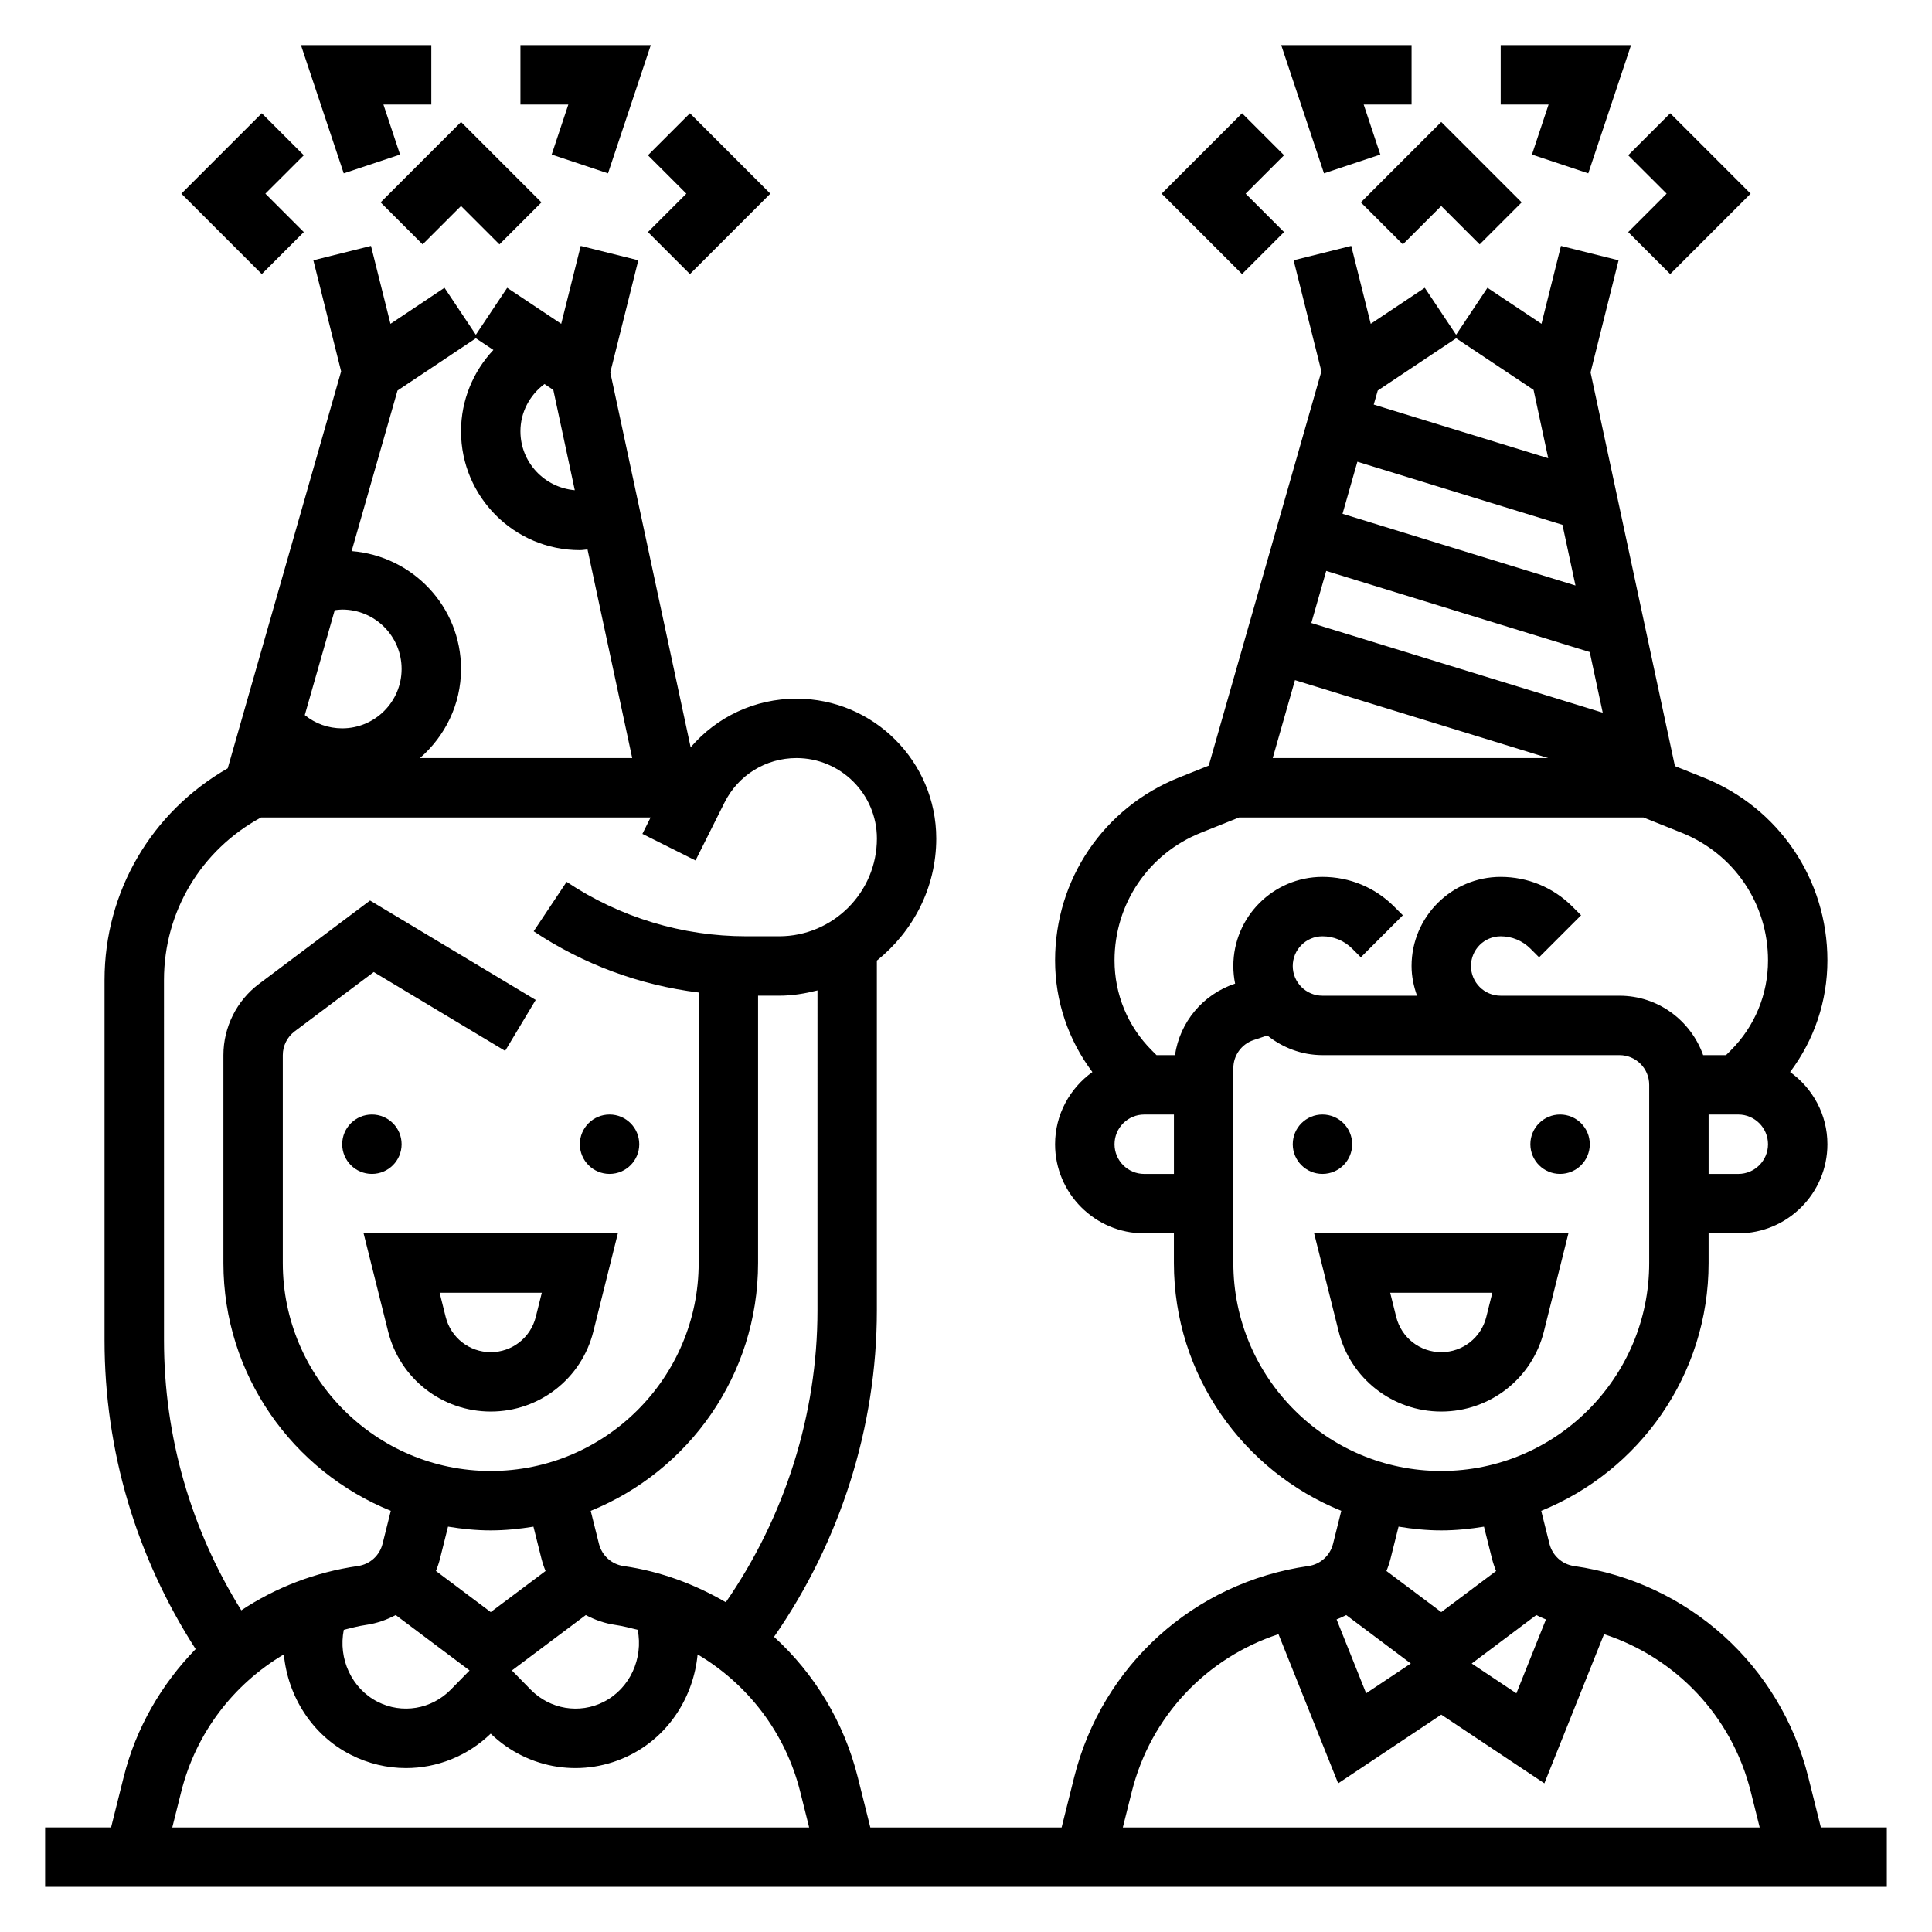
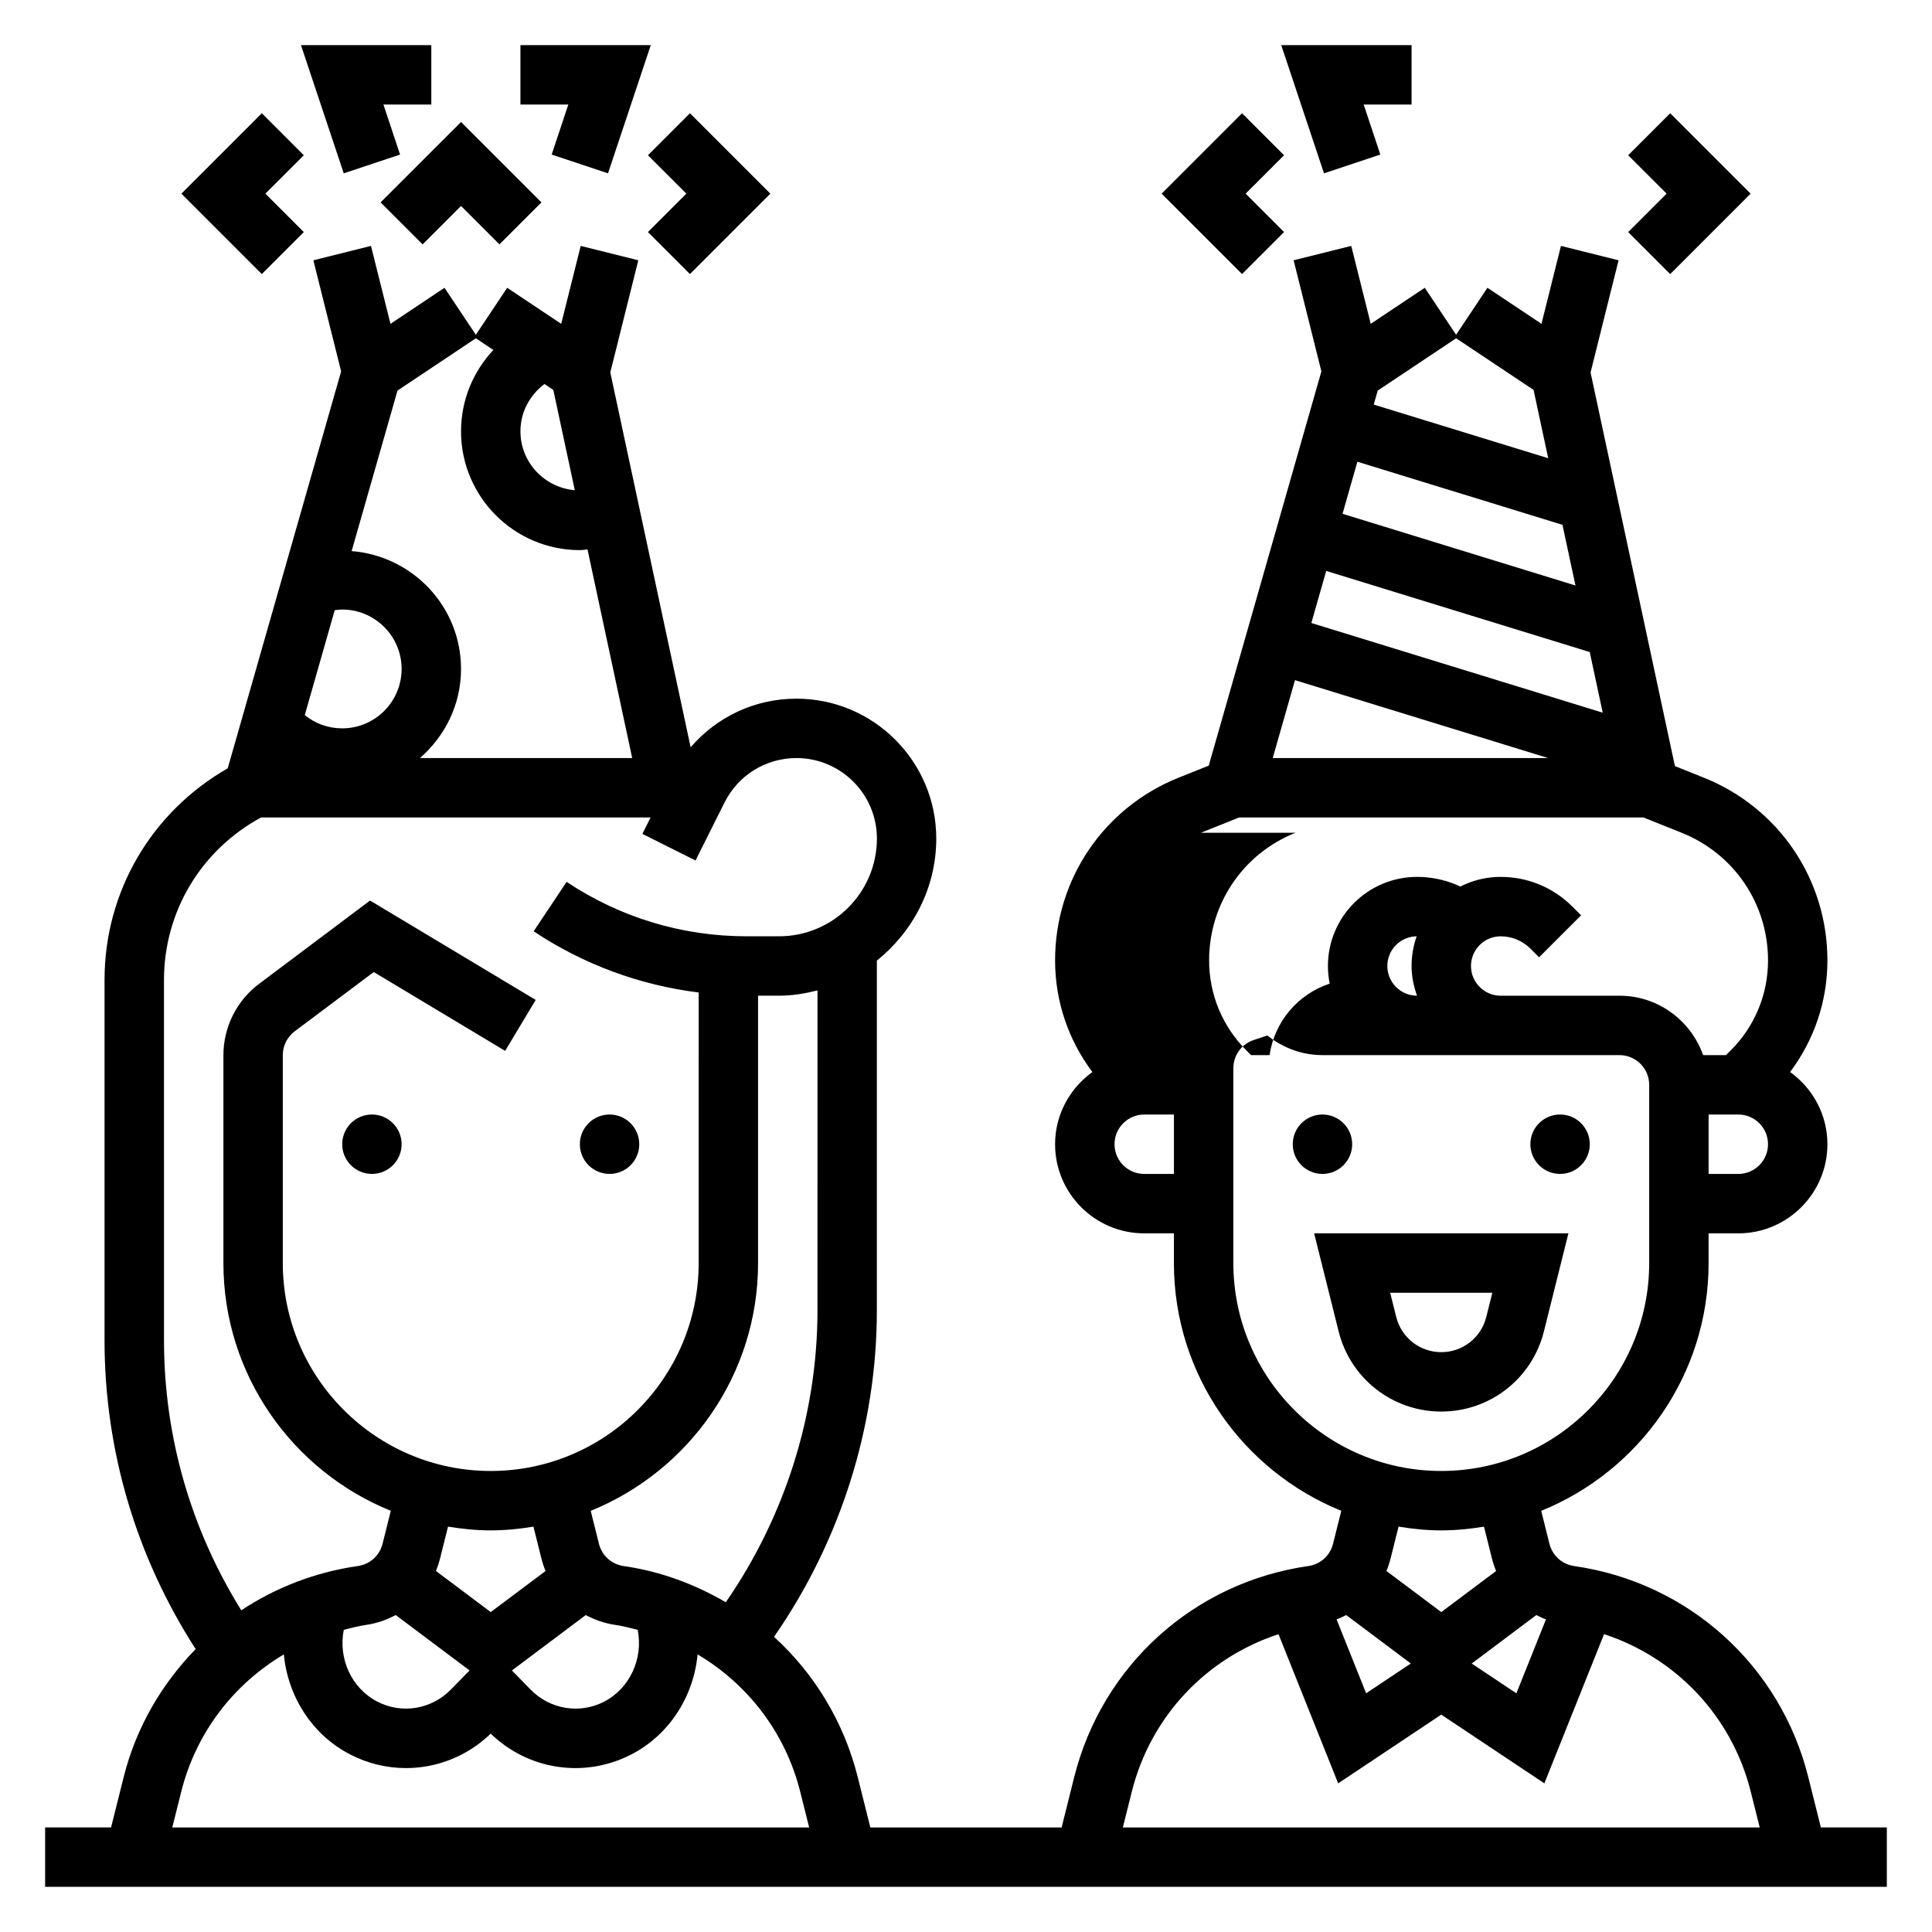
<svg xmlns="http://www.w3.org/2000/svg" fill="#000000" width="800px" height="800px" version="1.1" viewBox="144 144 512 512">
  <g>
-     <path d="m246.85 496.84c3.117 12.508 14.305 21.238 27.199 21.238s24.082-8.73 27.199-21.238l6.492-25.992h-67.383zm40.738-10.25-1.605 6.43c-1.379 5.488-6.281 9.316-11.934 9.316s-10.555-3.824-11.934-9.312l-1.605-6.434z" />
    <path d="m553.15 496.84 6.496-25.992h-67.387l6.496 25.992c3.117 12.508 14.301 21.238 27.195 21.238s24.082-8.73 27.199-21.238zm-39.133-3.816-1.605-6.434h27.07l-1.605 6.43c-1.367 5.488-6.273 9.316-11.926 9.316-5.652 0-10.555-3.828-11.934-9.312z" />
    <path d="m256 208.76 10.18-10.176 10.176 10.176 11.133-11.129-21.309-21.309-21.312 21.309z" />
    <path d="m290.2 184.96 14.926 4.977 11.336-33.977h-34.543v15.746h12.691z" />
    <path d="m325.89 195.32-10.18 10.18 11.133 11.133 21.309-21.312-21.309-21.309-11.133 11.133z" />
    <path d="m250.02 184.96-4.406-13.254h12.688v-15.746h-34.543l11.336 33.977z" />
    <path d="m224.51 205.5-10.18-10.18 10.18-10.176-11.133-11.133-21.309 21.309 21.309 21.312z" />
-     <path d="m515.77 208.76 10.176-10.176 10.18 10.176 11.133-11.129-21.312-21.309-21.309 21.309z" />
-     <path d="m549.98 184.96 14.926 4.977 11.336-33.977h-34.543v15.746h12.688z" />
    <path d="m585.67 195.32-10.18 10.18 11.133 11.133 21.309-21.312-21.309-21.309-11.133 11.133z" />
    <path d="m509.8 184.96-4.406-13.254h12.688v-15.746h-34.543l11.336 33.977z" />
    <path d="m484.29 205.5-10.18-10.18 10.18-10.176-11.133-11.133-21.309 21.309 21.309 21.312z" />
    <path d="m565.31 447.23c0 4.348-3.527 7.871-7.875 7.871s-7.871-3.523-7.871-7.871c0-4.348 3.523-7.871 7.871-7.871s7.875 3.523 7.875 7.871" />
    <path d="m502.34 447.23c0 4.348-3.527 7.871-7.875 7.871-4.348 0-7.871-3.523-7.871-7.871 0-4.348 3.523-7.871 7.871-7.871 4.348 0 7.875 3.523 7.875 7.871" />
    <path d="m313.41 447.23c0 4.348-3.523 7.871-7.871 7.871s-7.871-3.523-7.871-7.871c0-4.348 3.523-7.871 7.871-7.871s7.871 3.523 7.871 7.871" />
    <path d="m250.43 447.23c0 4.348-3.523 7.871-7.871 7.871s-7.871-3.523-7.871-7.871c0-4.348 3.523-7.871 7.871-7.871s7.871 3.523 7.871 7.871" />
-     <path d="m626.55 628.29-3.32-13.281c-7.414-29.684-31.789-51.664-62.078-55.992-3.18-0.457-5.738-2.769-6.527-5.879l-2.188-8.754c25.969-10.52 44.359-35.965 44.359-65.664v-7.871h7.871c13.02 0 23.617-10.598 23.617-23.617 0-7.887-3.922-14.848-9.887-19.137 6.383-8.5 9.887-18.766 9.887-29.582 0-21.469-12.879-40.477-32.801-48.445l-7.613-3.047-22.355-104.32 7.422-29.719-15.266-3.816-5.164 20.648-14.32-9.547-8.305 12.453-8.305-12.453-14.32 9.547-5.164-20.648-15.27 3.812 7.359 29.441-29.852 104.48-7.918 3.164c-19.926 7.973-32.805 26.984-32.805 48.453 0 10.816 3.504 21.082 9.887 29.59-5.965 4.281-9.887 11.242-9.887 19.129 0 13.02 10.598 23.617 23.617 23.617h7.871v7.871c0 29.699 18.391 55.145 44.359 65.66l-2.188 8.754c-0.789 3.117-3.344 5.422-6.527 5.879-30.293 4.328-54.656 26.309-62.078 55.992l-3.32 13.285h-50.695l-3.32-13.281c-3.676-14.711-11.539-27.52-22.199-37.234 17.551-25.277 27.25-55.648 27.25-86.484v-92.723c9.516-7.644 15.742-19.23 15.742-32.355 0-20.434-16.625-37.062-37.059-37.062-10.996 0-21.098 4.809-28.031 12.887l-21.293-99.344 7.422-29.719-15.266-3.809-5.164 20.648-14.32-9.547-8.305 12.453-8.305-12.453-14.32 9.547-5.164-20.648-15.27 3.812 7.359 29.441-30.055 105.19c-20.176 11.551-32.645 32.637-32.645 56.105v95.449c0 29.262 8.391 57.395 24.145 81.859-9.012 9.273-15.801 20.797-19.09 33.984l-3.324 13.281h-17.477v15.742h488.07v-15.742zm-125.79-56.285 17.121 12.84-11.84 7.894-7.832-19.578c0.879-0.34 1.73-0.719 2.551-1.156zm50.379 0c0.82 0.441 1.668 0.82 2.551 1.164l-7.832 19.578-11.84-7.894zm53.531-116.9h-7.871v-15.742h7.871c4.344 0 7.871 3.527 7.871 7.871s-3.527 7.871-7.871 7.871zm-117.49-130.86 67.094 20.648h-72.988zm16.539-57.883 54.348 16.719 3.449 16.082-61.73-19.004zm61.578 50.438 3.441 16.066-77.223-23.766 3.945-13.801zm-35.41-83.152 20.523 13.68 3.883 18.105-46.242-14.215 1.062-3.715zm-67.629 131.04 10.109-4.047h107.17l10.109 4.047c13.91 5.566 22.898 18.84 22.898 33.828 0 9.012-3.512 17.492-9.887 23.859l-1.242 1.242h-6.062c-3.258-9.141-11.918-15.742-22.168-15.742h-31.488c-4.344 0-7.871-3.527-7.871-7.871s3.527-7.871 7.871-7.871c2.977 0 5.762 1.156 7.871 3.258l2.305 2.305 11.133-11.133-2.305-2.305c-5.078-5.078-11.824-7.871-19.004-7.871-13.02 0-23.617 10.598-23.617 23.617 0 2.769 0.566 5.398 1.449 7.871h-25.066c-4.344 0-7.871-3.527-7.871-7.871s3.527-7.871 7.871-7.871c2.977 0 5.762 1.156 7.871 3.258l2.305 2.305 11.133-11.133-2.305-2.305c-5.078-5.078-11.824-7.871-19.004-7.871-13.02 0-23.617 10.598-23.617 23.617 0 1.598 0.164 3.156 0.473 4.668l-0.07 0.023c-8.543 2.852-14.578 10.227-15.871 18.926h-4.887l-1.242-1.242c-6.375-6.379-9.887-14.859-9.887-23.863 0-14.988 8.988-28.262 22.898-33.828zm-15.027 90.418c-4.344 0-7.871-3.527-7.871-7.871s3.527-7.871 7.871-7.871h7.871v15.742zm23.617 23.617v-51.633c0-3.394 2.156-6.398 5.383-7.469l3.629-1.211c4.023 3.207 9.062 5.207 14.602 5.207h78.719c4.344 0 7.871 3.527 7.871 7.871v47.23c0 30.379-24.727 55.105-55.105 55.105-30.371 0.004-55.098-24.723-55.098-55.102zm55.102 70.848c3.863 0 7.629-0.395 11.32-0.992l2.094 8.375c0.293 1.164 0.668 2.289 1.117 3.379l-14.531 10.887-14.531-10.895c0.449-1.086 0.828-2.211 1.117-3.379l2.094-8.375c3.695 0.605 7.457 1 11.32 1zm-82.016 69.258c5.008-20.012 19.797-35.496 38.879-41.754l15.816 39.535 27.32-18.215 27.324 18.207 15.816-39.535c19.082 6.258 33.875 21.75 38.879 41.754l2.371 9.473h-168.78zm-83.297-127.54c0 27.551-8.645 54.703-24.293 77.32-8.195-4.769-17.277-8.188-27.086-9.59-3.18-0.457-5.738-2.769-6.527-5.879l-2.188-8.754c25.961-10.523 44.352-35.969 44.352-65.668v-70.848h5.574c3.527 0 6.894-0.574 10.172-1.402zm-56.621 103.71c-6.453 3.297-14.258 2-19.383-3.227l-4.977-5.078 19.582-14.688c2.387 1.273 4.992 2.203 7.793 2.606 2.039 0.293 3.992 0.82 5.961 1.309 1.516 7.617-2.066 15.543-8.977 19.078zm-68.906-19.082c1.969-0.488 3.922-1.016 5.961-1.309 2.793-0.402 5.398-1.332 7.793-2.606l19.578 14.688-4.977 5.078c-5.133 5.227-12.926 6.519-19.383 3.227-6.918-3.531-10.5-11.449-8.973-19.078zm38.938-26.348c3.863 0 7.629-0.395 11.32-0.992l2.094 8.375c0.293 1.164 0.668 2.289 1.117 3.379l-14.531 10.887-14.523-10.902c0.449-1.078 0.82-2.203 1.109-3.371l2.094-8.375c3.691 0.605 7.453 1 11.32 1zm14.238-303.8 2.348 1.566 5.691 26.574c-8.047-0.691-14.406-7.383-14.406-15.609 0-5.043 2.449-9.594 6.367-12.531zm-18.176-12.121 4.644 3.094c-5.391 5.731-8.578 13.355-8.578 21.559 0 17.367 14.121 31.488 31.488 31.488 0.684 0 1.355-0.133 2.031-0.18l11.844 55.285h-56.246c6.613-5.777 10.883-14.16 10.883-23.617 0-16.516-12.809-29.938-28.992-31.234l12.156-42.539zm-37.406 72.059c0.66-0.078 1.312-0.172 1.984-0.172 8.684 0 15.742 7.062 15.742 15.742 0 8.684-7.062 15.742-15.742 15.742-3.684 0-7.148-1.25-9.918-3.519zm-45.25 98.008c0-18.16 9.855-34.473 25.727-43.078h103.23l-2.172 4.352 14.082 7.047 7.676-15.344c3.637-7.277 10.949-11.797 19.074-11.797 11.75 0 21.316 9.562 21.316 21.316 0 14.289-11.629 25.914-25.914 25.914h-8.684c-17.004 0-33.48-4.992-47.633-14.422l-8.73 13.098c13.211 8.801 28.133 14.281 43.73 16.223l-0.004 71.695c0 30.379-24.727 55.105-55.105 55.105-30.379 0-55.105-24.727-55.105-55.105v-55.105c0-2.465 1.172-4.816 3.141-6.297l20.965-15.719 34.816 20.891 8.102-13.5-43.902-26.34-29.414 22.082c-5.922 4.422-9.445 11.492-9.445 18.883v55.105c0 29.699 18.391 55.145 44.359 65.66l-2.188 8.754c-0.789 3.117-3.344 5.422-6.527 5.879-11.32 1.621-21.812 5.707-30.906 11.738-13.383-21.512-20.484-46.074-20.484-71.586zm4.574 215.11c3.922-15.68 13.91-28.512 27.191-36.391 1.047 11.074 7.445 21.355 17.711 26.582 4.676 2.387 9.684 3.543 14.664 3.543 8.18 0 16.246-3.133 22.449-9.125 9.973 9.645 24.789 11.879 37.117 5.582 10.266-5.227 16.664-15.508 17.711-26.582 13.289 7.887 23.27 20.719 27.191 36.391l2.371 9.465h-168.78z" />
+     <path d="m626.55 628.29-3.32-13.281c-7.414-29.684-31.789-51.664-62.078-55.992-3.18-0.457-5.738-2.769-6.527-5.879l-2.188-8.754c25.969-10.52 44.359-35.965 44.359-65.664v-7.871h7.871c13.02 0 23.617-10.598 23.617-23.617 0-7.887-3.922-14.848-9.887-19.137 6.383-8.5 9.887-18.766 9.887-29.582 0-21.469-12.879-40.477-32.801-48.445l-7.613-3.047-22.355-104.32 7.422-29.719-15.266-3.816-5.164 20.648-14.32-9.547-8.305 12.453-8.305-12.453-14.32 9.547-5.164-20.648-15.27 3.812 7.359 29.441-29.852 104.48-7.918 3.164c-19.926 7.973-32.805 26.984-32.805 48.453 0 10.816 3.504 21.082 9.887 29.59-5.965 4.281-9.887 11.242-9.887 19.129 0 13.02 10.598 23.617 23.617 23.617h7.871v7.871c0 29.699 18.391 55.145 44.359 65.66l-2.188 8.754c-0.789 3.117-3.344 5.422-6.527 5.879-30.293 4.328-54.656 26.309-62.078 55.992l-3.32 13.285h-50.695l-3.32-13.281c-3.676-14.711-11.539-27.52-22.199-37.234 17.551-25.277 27.25-55.648 27.25-86.484v-92.723c9.516-7.644 15.742-19.23 15.742-32.355 0-20.434-16.625-37.062-37.059-37.062-10.996 0-21.098 4.809-28.031 12.887l-21.293-99.344 7.422-29.719-15.266-3.809-5.164 20.648-14.32-9.547-8.305 12.453-8.305-12.453-14.32 9.547-5.164-20.648-15.27 3.812 7.359 29.441-30.055 105.19c-20.176 11.551-32.645 32.637-32.645 56.105v95.449c0 29.262 8.391 57.395 24.145 81.859-9.012 9.273-15.801 20.797-19.09 33.984l-3.324 13.281h-17.477v15.742h488.07v-15.742zm-125.79-56.285 17.121 12.84-11.84 7.894-7.832-19.578c0.879-0.34 1.73-0.719 2.551-1.156zm50.379 0c0.82 0.441 1.668 0.82 2.551 1.164l-7.832 19.578-11.84-7.894zm53.531-116.9h-7.871v-15.742h7.871c4.344 0 7.871 3.527 7.871 7.871s-3.527 7.871-7.871 7.871zm-117.49-130.86 67.094 20.648h-72.988zm16.539-57.883 54.348 16.719 3.449 16.082-61.73-19.004zm61.578 50.438 3.441 16.066-77.223-23.766 3.945-13.801zm-35.41-83.152 20.523 13.68 3.883 18.105-46.242-14.215 1.062-3.715zm-67.629 131.04 10.109-4.047h107.17l10.109 4.047c13.91 5.566 22.898 18.84 22.898 33.828 0 9.012-3.512 17.492-9.887 23.859l-1.242 1.242h-6.062c-3.258-9.141-11.918-15.742-22.168-15.742h-31.488c-4.344 0-7.871-3.527-7.871-7.871s3.527-7.871 7.871-7.871c2.977 0 5.762 1.156 7.871 3.258l2.305 2.305 11.133-11.133-2.305-2.305c-5.078-5.078-11.824-7.871-19.004-7.871-13.02 0-23.617 10.598-23.617 23.617 0 2.769 0.566 5.398 1.449 7.871c-4.344 0-7.871-3.527-7.871-7.871s3.527-7.871 7.871-7.871c2.977 0 5.762 1.156 7.871 3.258l2.305 2.305 11.133-11.133-2.305-2.305c-5.078-5.078-11.824-7.871-19.004-7.871-13.02 0-23.617 10.598-23.617 23.617 0 1.598 0.164 3.156 0.473 4.668l-0.07 0.023c-8.543 2.852-14.578 10.227-15.871 18.926h-4.887l-1.242-1.242c-6.375-6.379-9.887-14.859-9.887-23.863 0-14.988 8.988-28.262 22.898-33.828zm-15.027 90.418c-4.344 0-7.871-3.527-7.871-7.871s3.527-7.871 7.871-7.871h7.871v15.742zm23.617 23.617v-51.633c0-3.394 2.156-6.398 5.383-7.469l3.629-1.211c4.023 3.207 9.062 5.207 14.602 5.207h78.719c4.344 0 7.871 3.527 7.871 7.871v47.23c0 30.379-24.727 55.105-55.105 55.105-30.371 0.004-55.098-24.723-55.098-55.102zm55.102 70.848c3.863 0 7.629-0.395 11.32-0.992l2.094 8.375c0.293 1.164 0.668 2.289 1.117 3.379l-14.531 10.887-14.531-10.895c0.449-1.086 0.828-2.211 1.117-3.379l2.094-8.375c3.695 0.605 7.457 1 11.32 1zm-82.016 69.258c5.008-20.012 19.797-35.496 38.879-41.754l15.816 39.535 27.32-18.215 27.324 18.207 15.816-39.535c19.082 6.258 33.875 21.75 38.879 41.754l2.371 9.473h-168.78zm-83.297-127.54c0 27.551-8.645 54.703-24.293 77.32-8.195-4.769-17.277-8.188-27.086-9.59-3.18-0.457-5.738-2.769-6.527-5.879l-2.188-8.754c25.961-10.523 44.352-35.969 44.352-65.668v-70.848h5.574c3.527 0 6.894-0.574 10.172-1.402zm-56.621 103.71c-6.453 3.297-14.258 2-19.383-3.227l-4.977-5.078 19.582-14.688c2.387 1.273 4.992 2.203 7.793 2.606 2.039 0.293 3.992 0.82 5.961 1.309 1.516 7.617-2.066 15.543-8.977 19.078zm-68.906-19.082c1.969-0.488 3.922-1.016 5.961-1.309 2.793-0.402 5.398-1.332 7.793-2.606l19.578 14.688-4.977 5.078c-5.133 5.227-12.926 6.519-19.383 3.227-6.918-3.531-10.5-11.449-8.973-19.078zm38.938-26.348c3.863 0 7.629-0.395 11.32-0.992l2.094 8.375c0.293 1.164 0.668 2.289 1.117 3.379l-14.531 10.887-14.523-10.902c0.449-1.078 0.82-2.203 1.109-3.371l2.094-8.375c3.691 0.605 7.453 1 11.32 1zm14.238-303.8 2.348 1.566 5.691 26.574c-8.047-0.691-14.406-7.383-14.406-15.609 0-5.043 2.449-9.594 6.367-12.531zm-18.176-12.121 4.644 3.094c-5.391 5.731-8.578 13.355-8.578 21.559 0 17.367 14.121 31.488 31.488 31.488 0.684 0 1.355-0.133 2.031-0.18l11.844 55.285h-56.246c6.613-5.777 10.883-14.16 10.883-23.617 0-16.516-12.809-29.938-28.992-31.234l12.156-42.539zm-37.406 72.059c0.66-0.078 1.312-0.172 1.984-0.172 8.684 0 15.742 7.062 15.742 15.742 0 8.684-7.062 15.742-15.742 15.742-3.684 0-7.148-1.25-9.918-3.519zm-45.25 98.008c0-18.16 9.855-34.473 25.727-43.078h103.23l-2.172 4.352 14.082 7.047 7.676-15.344c3.637-7.277 10.949-11.797 19.074-11.797 11.75 0 21.316 9.562 21.316 21.316 0 14.289-11.629 25.914-25.914 25.914h-8.684c-17.004 0-33.48-4.992-47.633-14.422l-8.73 13.098c13.211 8.801 28.133 14.281 43.73 16.223l-0.004 71.695c0 30.379-24.727 55.105-55.105 55.105-30.379 0-55.105-24.727-55.105-55.105v-55.105c0-2.465 1.172-4.816 3.141-6.297l20.965-15.719 34.816 20.891 8.102-13.5-43.902-26.34-29.414 22.082c-5.922 4.422-9.445 11.492-9.445 18.883v55.105c0 29.699 18.391 55.145 44.359 65.66l-2.188 8.754c-0.789 3.117-3.344 5.422-6.527 5.879-11.32 1.621-21.812 5.707-30.906 11.738-13.383-21.512-20.484-46.074-20.484-71.586zm4.574 215.11c3.922-15.68 13.91-28.512 27.191-36.391 1.047 11.074 7.445 21.355 17.711 26.582 4.676 2.387 9.684 3.543 14.664 3.543 8.18 0 16.246-3.133 22.449-9.125 9.973 9.645 24.789 11.879 37.117 5.582 10.266-5.227 16.664-15.508 17.711-26.582 13.289 7.887 23.27 20.719 27.191 36.391l2.371 9.465h-168.78z" />
  </g>
</svg>